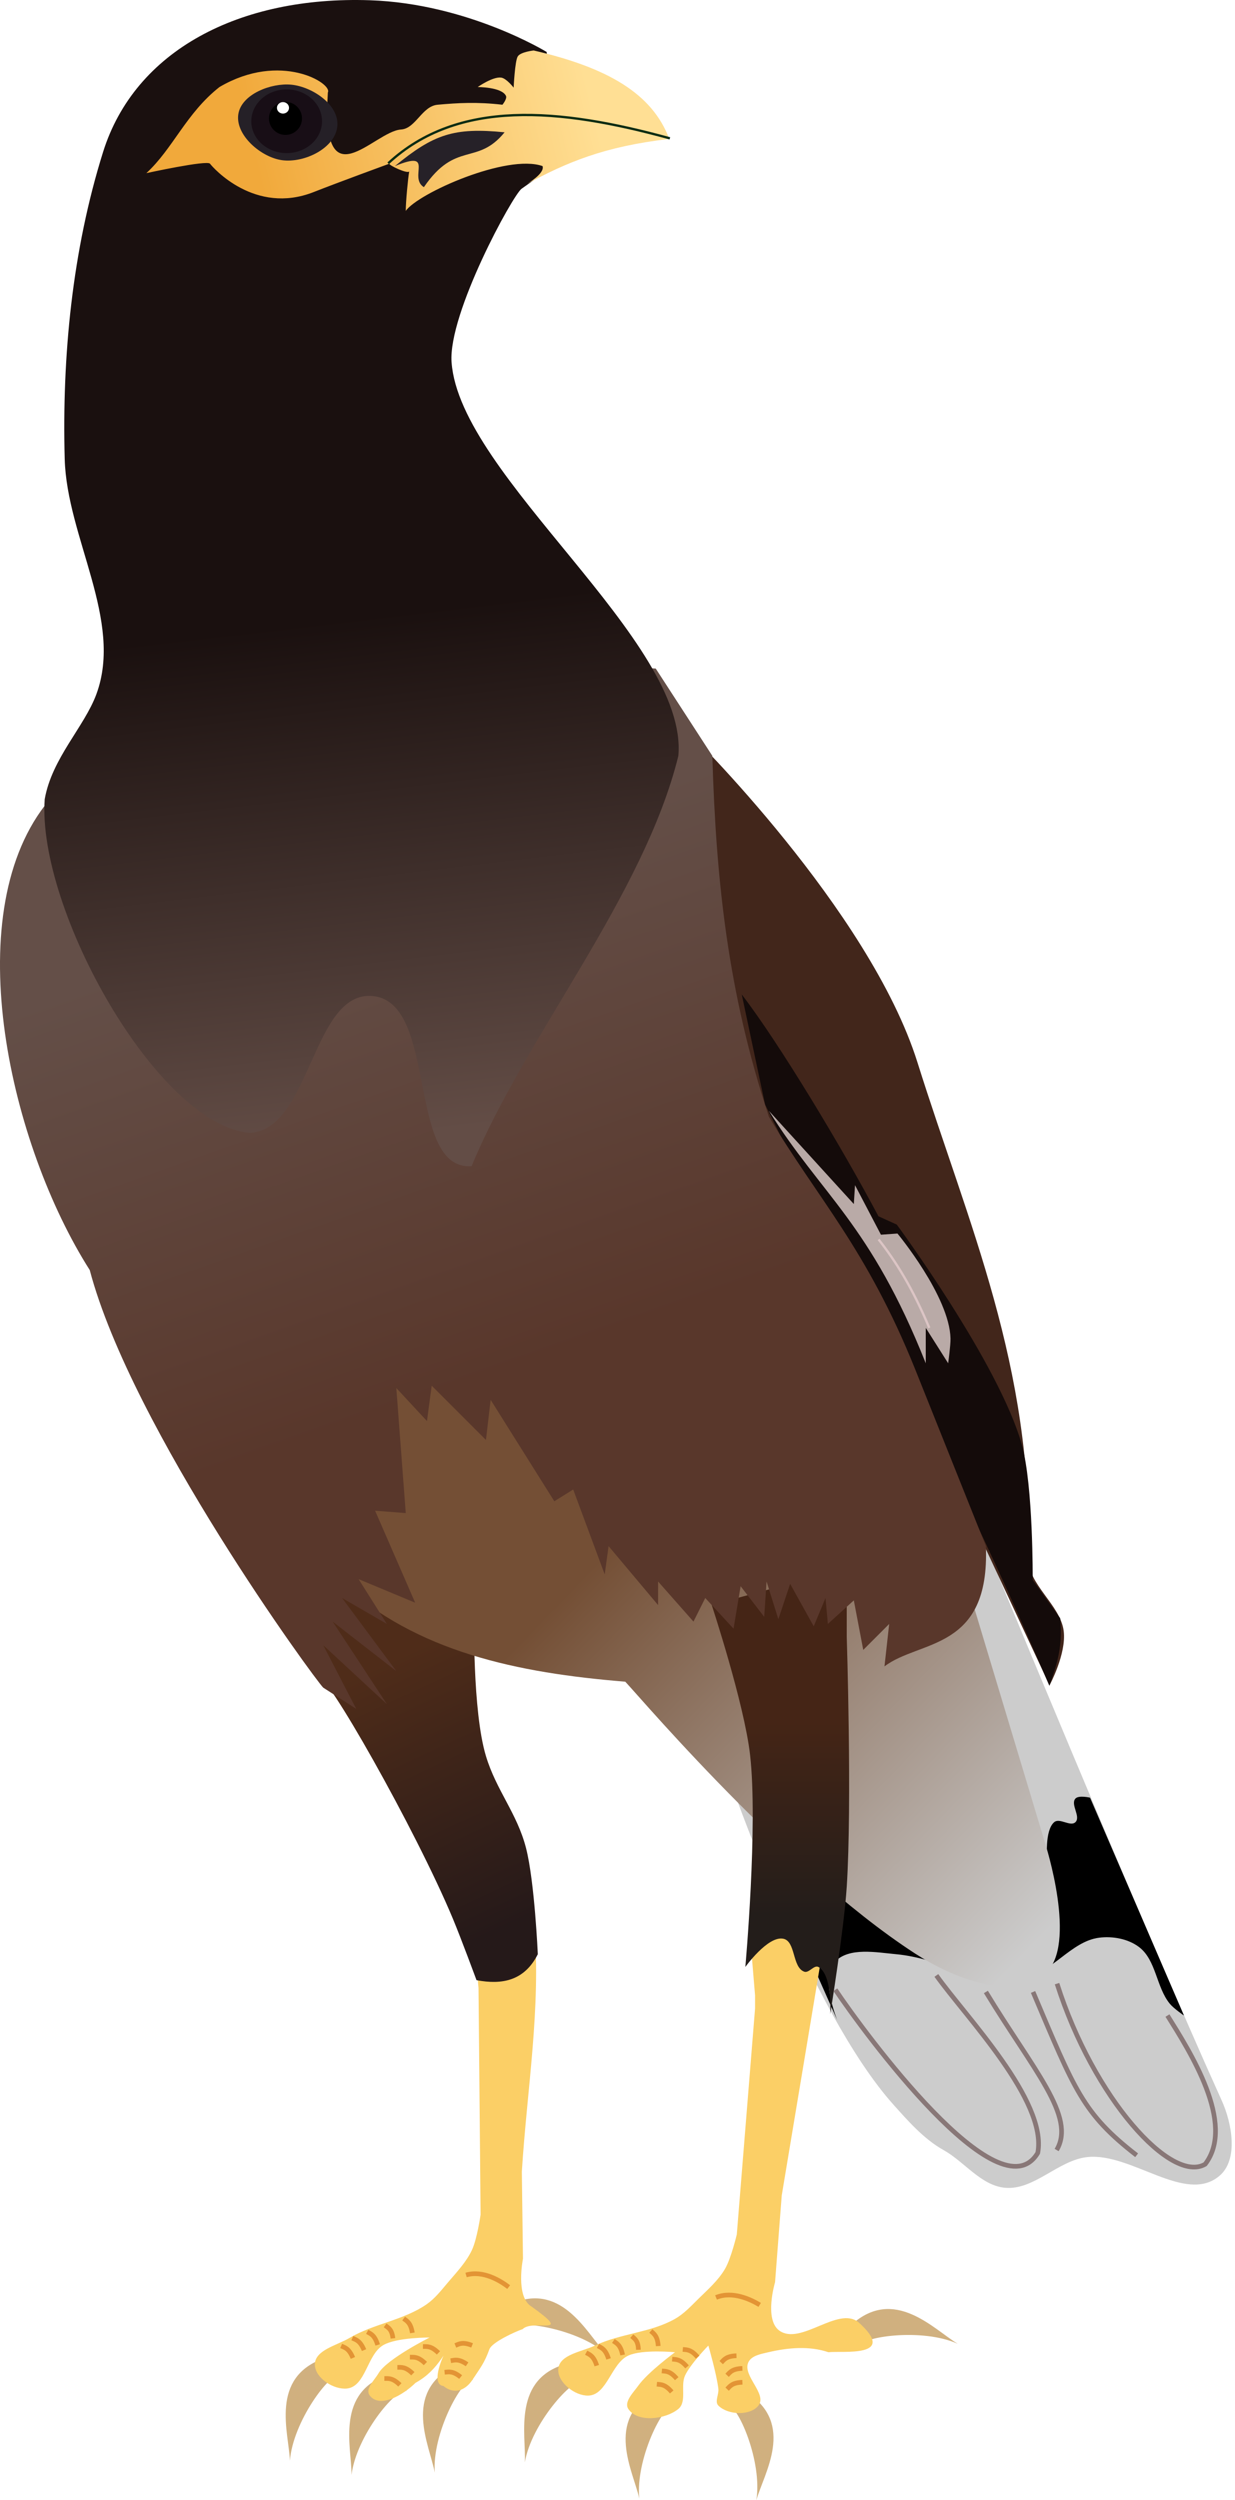
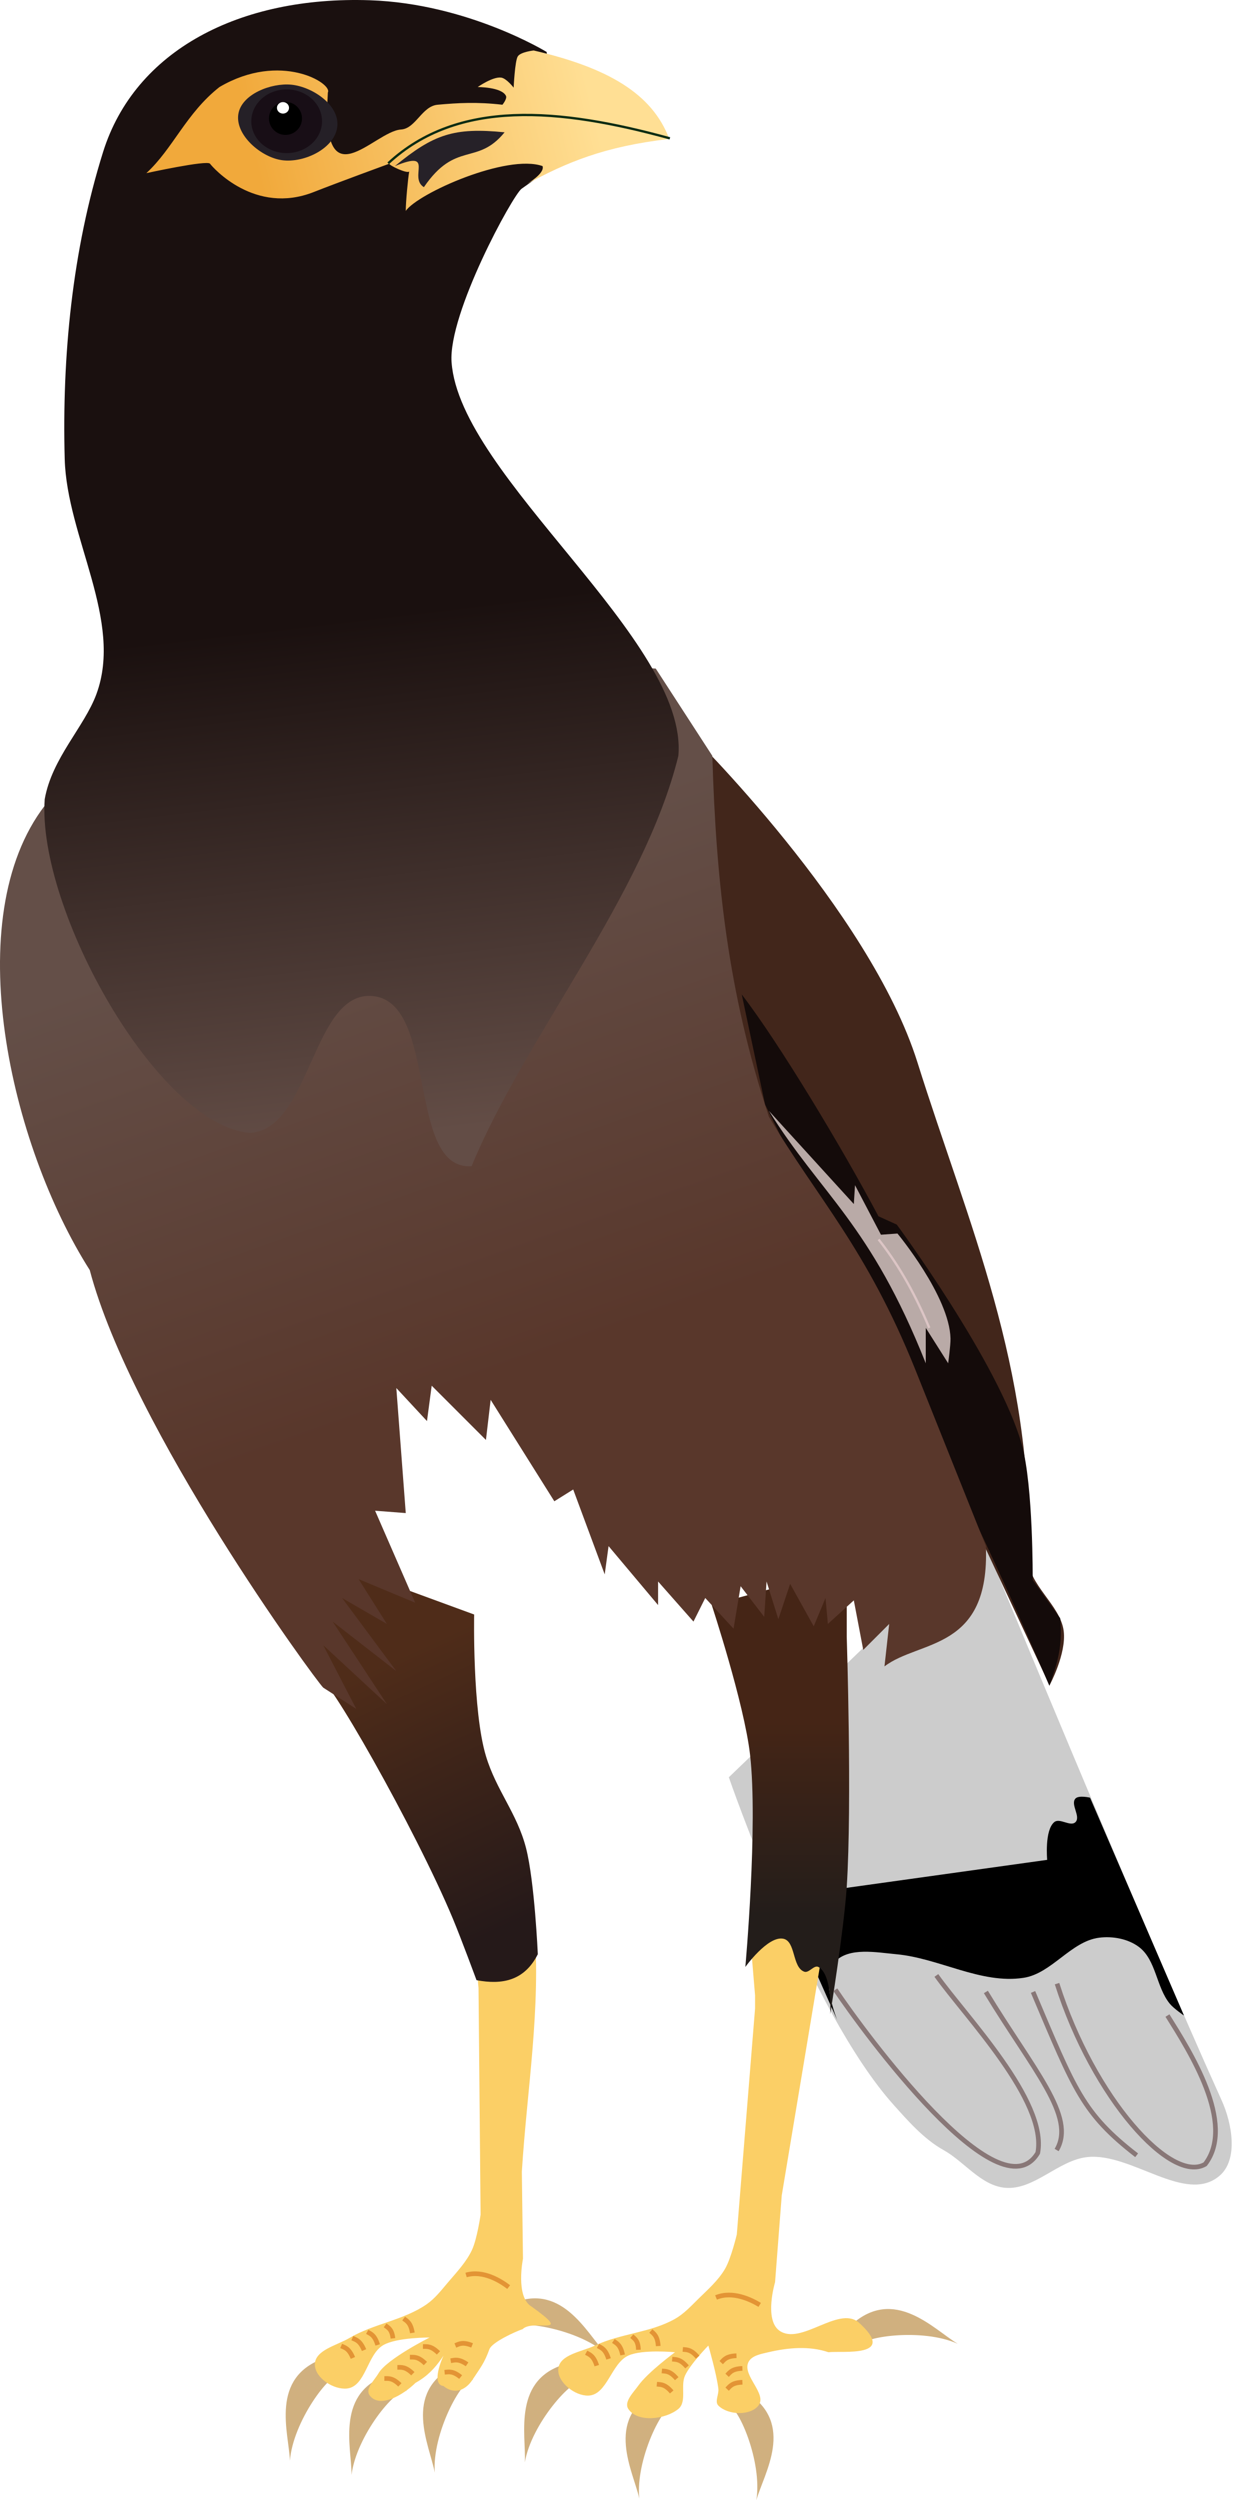
<svg xmlns="http://www.w3.org/2000/svg" xmlns:ns1="http://www.inkscape.org/namespaces/inkscape" xmlns:ns2="http://sodipodi.sourceforge.net/DTD/sodipodi-0.dtd" xmlns:xlink="http://www.w3.org/1999/xlink" width="264.509" height="535.312" id="svg2" version="1.1" ns1:version="0.48.0 r9654" ns2:docname="Common Myna.svg">
  <defs id="defs4">
    <linearGradient ns1:collect="always" id="linearGradient3378">
      <stop style="stop-color:#744f35;stop-opacity:1;" offset="0" id="stop3380" />
      <stop style="stop-color:#cccccc;stop-opacity:1" offset="1" id="stop3382" />
    </linearGradient>
    <linearGradient ns1:collect="always" id="linearGradient4382">
      <stop style="stop-color:#231d1a;stop-opacity:1;" offset="0" id="stop4384" />
      <stop style="stop-color:#452516;stop-opacity:1" offset="1" id="stop4386" />
    </linearGradient>
    <linearGradient ns1:collect="always" id="linearGradient4339">
      <stop style="stop-color:#251919;stop-opacity:1;" offset="0" id="stop4341" />
      <stop style="stop-color:#4f2c19;stop-opacity:1" offset="1" id="stop4343" />
    </linearGradient>
    <linearGradient ns1:collect="always" id="linearGradient4070">
      <stop style="stop-color:#59372b;stop-opacity:1;" offset="0" id="stop4072" />
      <stop style="stop-color:#644f48;stop-opacity:1" offset="1" id="stop4074" />
    </linearGradient>
    <linearGradient ns1:collect="always" id="linearGradient4060">
      <stop style="stop-color:#1a100f;stop-opacity:1;" offset="0" id="stop4062" />
      <stop style="stop-color:#634d46;stop-opacity:1" offset="1" id="stop4064" />
    </linearGradient>
    <linearGradient ns1:collect="always" id="linearGradient3778">
      <stop style="stop-color:#f1a93b;stop-opacity:1;" offset="0" id="stop3780" />
      <stop style="stop-color:#ffdf94;stop-opacity:1" offset="1" id="stop3782" />
    </linearGradient>
    <filter ns1:collect="always" id="filter3774" color-interpolation-filters="sRGB">
      <feGaussianBlur ns1:collect="always" stdDeviation="0.353" id="feGaussianBlur3776" />
    </filter>
    <filter ns1:collect="always" id="filter4098" color-interpolation-filters="sRGB">
      <feGaussianBlur ns1:collect="always" stdDeviation="0.149" id="feGaussianBlur4100" />
    </filter>
    <filter ns1:collect="always" id="filter4321" color-interpolation-filters="sRGB">
      <feGaussianBlur ns1:collect="always" stdDeviation="1.531" id="feGaussianBlur4323" />
    </filter>
    <filter ns1:collect="always" id="filter4325" x="-0.227" width="1.453" y="-0.109" height="1.217" color-interpolation-filters="sRGB">
      <feGaussianBlur ns1:collect="always" stdDeviation="1.531" id="feGaussianBlur4327" />
    </filter>
    <filter ns1:collect="always" id="filter4329" x="-0.166" width="1.331" y="-0.105" height="1.21" color-interpolation-filters="sRGB">
      <feGaussianBlur ns1:collect="always" stdDeviation="1.531" id="feGaussianBlur4331" />
    </filter>
    <filter ns1:collect="always" id="filter4333" x="-0.108" width="1.216" y="-0.094" height="1.187" color-interpolation-filters="sRGB">
      <feGaussianBlur ns1:collect="always" stdDeviation="1.531" id="feGaussianBlur4335" />
    </filter>
    <linearGradient ns1:collect="always" xlink:href="#linearGradient3778" id="linearGradient3347" gradientUnits="userSpaceOnUse" gradientTransform="translate(540,6.429)" x1="272.232" y1="354.505" x2="343.393" y2="337.451" />
    <linearGradient ns1:collect="always" xlink:href="#linearGradient4060" id="linearGradient3350" gradientUnits="userSpaceOnUse" gradientTransform="translate(540,6.429)" x1="286.194" y1="446.65" x2="299.224" y2="557.22" />
    <linearGradient ns1:collect="always" xlink:href="#linearGradient4070" id="linearGradient3353" gradientUnits="userSpaceOnUse" gradientTransform="translate(540,6.429)" x1="334.044" y1="604.058" x2="298.111" y2="502.235" />
    <linearGradient ns1:collect="always" xlink:href="#linearGradient4382" id="linearGradient3356" gradientUnits="userSpaceOnUse" x1="384.868" y1="723.052" x2="384.868" y2="681.636" gradientTransform="translate(540,7.143)" />
    <linearGradient ns1:collect="always" xlink:href="#linearGradient4339" id="linearGradient3367" gradientUnits="userSpaceOnUse" gradientTransform="translate(540,6.429)" x1="326.279" y1="725.578" x2="300.015" y2="669.009" />
    <linearGradient ns1:collect="always" xlink:href="#linearGradient3378" id="linearGradient3384" x1="879.286" y1="659.505" x2="968.571" y2="745.934" gradientUnits="userSpaceOnUse" />
    <linearGradient ns1:collect="always" xlink:href="#linearGradient4339" id="linearGradient4216" gradientUnits="userSpaceOnUse" gradientTransform="translate(540,6.429)" x1="326.279" y1="725.578" x2="300.015" y2="669.009" />
    <linearGradient ns1:collect="always" xlink:href="#linearGradient3378" id="linearGradient4218" gradientUnits="userSpaceOnUse" x1="879.286" y1="659.505" x2="968.571" y2="745.934" />
    <linearGradient ns1:collect="always" xlink:href="#linearGradient4382" id="linearGradient4220" gradientUnits="userSpaceOnUse" gradientTransform="translate(540,7.143)" x1="384.868" y1="723.052" x2="384.868" y2="681.636" />
    <linearGradient ns1:collect="always" xlink:href="#linearGradient4070" id="linearGradient4222" gradientUnits="userSpaceOnUse" gradientTransform="translate(540,6.429)" x1="334.044" y1="604.058" x2="298.111" y2="502.235" />
    <linearGradient ns1:collect="always" xlink:href="#linearGradient4060" id="linearGradient4224" gradientUnits="userSpaceOnUse" gradientTransform="translate(540,6.429)" x1="286.194" y1="446.65" x2="299.224" y2="557.22" />
    <linearGradient ns1:collect="always" xlink:href="#linearGradient3778" id="linearGradient4226" gradientUnits="userSpaceOnUse" gradientTransform="translate(540,6.429)" x1="272.232" y1="354.505" x2="343.393" y2="337.451" />
    <linearGradient ns1:collect="always" xlink:href="#linearGradient3778" id="linearGradient4267" gradientUnits="userSpaceOnUse" gradientTransform="translate(540,6.429)" x1="272.232" y1="354.505" x2="343.393" y2="337.451" />
    <linearGradient ns1:collect="always" xlink:href="#linearGradient4060" id="linearGradient4270" gradientUnits="userSpaceOnUse" gradientTransform="translate(540,6.429)" x1="286.194" y1="446.65" x2="299.224" y2="557.22" />
    <linearGradient ns1:collect="always" xlink:href="#linearGradient4070" id="linearGradient4273" gradientUnits="userSpaceOnUse" gradientTransform="translate(540,6.429)" x1="334.044" y1="604.058" x2="298.111" y2="502.235" />
    <linearGradient ns1:collect="always" xlink:href="#linearGradient4382" id="linearGradient4276" gradientUnits="userSpaceOnUse" gradientTransform="translate(540,7.143)" x1="384.868" y1="723.052" x2="384.868" y2="681.636" />
    <linearGradient ns1:collect="always" xlink:href="#linearGradient3378" id="linearGradient4280" gradientUnits="userSpaceOnUse" x1="879.286" y1="659.505" x2="968.571" y2="745.934" />
    <linearGradient ns1:collect="always" xlink:href="#linearGradient4339" id="linearGradient4287" gradientUnits="userSpaceOnUse" gradientTransform="translate(540,6.429)" x1="326.279" y1="725.578" x2="300.015" y2="669.009" />
  </defs>
  <ns2:namedview id="base" pagecolor="#ffffff" bordercolor="#666666" borderopacity="1.0" ns1:pageopacity="0.0" ns1:pageshadow="2" ns1:zoom="1.0614888" ns1:cx="87.053475" ns1:cy="472.27894" ns1:document-units="px" ns1:current-layer="layer1" showgrid="false" ns1:window-width="1366" ns1:window-height="718" ns1:window-x="-8" ns1:window-y="-8" ns1:window-maximized="1" fit-margin-top="0" fit-margin-left="0" fit-margin-right="0" fit-margin-bottom="0" />
  <g ns1:label="Layer 1" ns1:groupmode="layer" id="layer1" transform="translate(-756.141,-320.167)">
    <g id="g4298" ns1:export-filename="C:\Users\mr mahes\Documents\Birds\Aquila\IAF\Current Projects\Training\Training Book\FBIA\Inkscape bird library\Common Myna.png" ns1:export-xdpi="680.35504" ns1:export-ydpi="680.35504">
      <path ns2:nodetypes="cccc" ns1:connector-curvature="0" id="path4423-1" d="m 825.643,825.048 c -11.825,4.073 -7.641,16.029 -7.403,21.966 0.618,-8.323 8.644,-19.146 11.013,-18.488 z" style="fill:#d0b07f;fill-opacity:1;stroke:#000000;stroke-width:0;stroke-linecap:butt;stroke-linejoin:miter;stroke-miterlimit:4;stroke-opacity:1;stroke-dasharray:none" />
      <path ns2:nodetypes="cccc" ns1:connector-curvature="0" id="path4423-0-2" d="m 839.812,828.454 c -11.995,3.54 -8.349,15.672 -8.377,21.613 0.989,-8.288 9.491,-18.741 11.827,-17.977 z" style="fill:#d0b07f;fill-opacity:1;stroke:#000000;stroke-width:0;stroke-linecap:butt;stroke-linejoin:miter;stroke-miterlimit:4;stroke-opacity:1;stroke-dasharray:none" />
      <path ns2:nodetypes="cccc" ns1:connector-curvature="0" id="path4423-5-3" d="m 853.403,826.761 c -11.111,5.742 -5.239,16.967 -4.144,22.806 -0.594,-8.325 5.781,-20.196 8.22,-19.888 z" style="fill:#d0b07f;fill-opacity:1;stroke:#000000;stroke-width:0;stroke-linecap:butt;stroke-linejoin:miter;stroke-miterlimit:4;stroke-opacity:1;stroke-dasharray:none" />
      <path ns2:nodetypes="cccc" ns1:connector-curvature="0" id="path4423-3-3" d="m 864.977,813.733 c 11.222,-5.522 16.758,5.871 20.804,10.223 -6.342,-5.426 -19.677,-7.355 -20.879,-5.211 z" style="fill:#d0b07f;fill-opacity:1;stroke:#000000;stroke-width:0;stroke-linecap:butt;stroke-linejoin:miter;stroke-miterlimit:4;stroke-opacity:1;stroke-dasharray:none" />
      <path ns2:nodetypes="ccccssssssscsscccssccccccc" ns1:connector-curvature="0" id="path4421-6" d="m 856.893,734.51 1.48,8.473 0.256,2.846 0.444,48.518 c 0,0 -0.748,5.203 -1.848,7.548 -1.217,2.596 -3.257,4.731 -5.114,6.915 -1.422,1.672 -2.79,3.468 -4.595,4.717 -4.954,3.426 -11.377,4.163 -16.561,7.229 -2.672,1.58 -7.408,2.581 -7.377,5.685 0.028,2.867 4.069,5.455 6.915,5.114 4.012,-0.481 4.258,-7.305 7.768,-9.306 2.903,-1.655 9.896,-1.609 9.896,-1.609 0,0 -9.148,4.585 -10.935,7.64 -0.915,1.565 -2.994,3.397 -1.864,4.815 2.226,2.793 7.231,-0.244 9.778,-2.747 5.237,-2.937 6.306,-7.049 10.006,-11.772 -2.68,1.827 -7.611,12.071 -4.034,12.434 2.193,1.831 4.644,1.082 6.215,-1.305 1.747,-2.653 2.55,-3.572 3.64,-6.556 0.548,-1.5 5.597,-3.799 7.112,-4.304 2.29,-2.283 11.138,1.768 1.928,-4.817 -3.516,-2.06 -1.851,-10.25 -1.851,-10.25 l -0.243,-18.625 c 1.09,-17.595 4.118,-34.866 2.673,-52.883 l -6.242,-10.624 z" style="fill:#fbcf66;fill-opacity:1;stroke:#000000;stroke-width:0;stroke-linecap:butt;stroke-linejoin:miter;stroke-miterlimit:4;stroke-opacity:1;stroke-dasharray:none" />
      <path ns2:nodetypes="cccc" ns1:connector-curvature="0" id="path4423" d="m 877.896,826.16 c -12.143,2.995 -9.048,15.279 -9.344,21.213 1.362,-8.234 10.327,-18.293 12.627,-17.425 z" style="fill:#d0b07f;fill-opacity:1;stroke:#000000;stroke-width:0;stroke-linecap:butt;stroke-linejoin:miter;stroke-miterlimit:4;stroke-opacity:1;stroke-dasharray:none" />
      <path ns2:nodetypes="cccc" ns1:connector-curvature="0" id="path4423-0" d="m 896.464,832.188 c -10.917,6.103 -4.681,17.129 -3.395,22.93 -0.866,-8.301 5.116,-20.374 7.564,-20.146 z" style="fill:#d0b07f;fill-opacity:1;stroke:#000000;stroke-width:0;stroke-linecap:butt;stroke-linejoin:miter;stroke-miterlimit:4;stroke-opacity:1;stroke-dasharray:none" />
      <path ns2:nodetypes="cccc" ns1:connector-curvature="0" id="path4423-3" d="m 938.435,817.963 c 9.238,-8.431 17.731,0.969 22.829,4.02 -7.603,-3.443 -20.947,-1.58 -21.504,0.814 z" style="fill:#d0b07f;fill-opacity:1;stroke:#000000;stroke-width:0;stroke-linecap:butt;stroke-linejoin:miter;stroke-miterlimit:4;stroke-opacity:1;stroke-dasharray:none" />
      <path ns2:nodetypes="cccc" ns1:connector-curvature="0" id="path4423-5" d="m 916.048,832.392 c 10.551,6.716 3.696,17.368 2.082,23.086 1.338,-8.238 -3.945,-20.633 -6.402,-20.545 z" style="fill:#d0b07f;fill-opacity:1;stroke:#000000;stroke-width:0;stroke-linecap:butt;stroke-linejoin:miter;stroke-miterlimit:4;stroke-opacity:1;stroke-dasharray:none" />
      <path ns2:nodetypes="csccssccc" ns1:connector-curvature="0" id="path4337" d="m 824.358,679.478 c 0.897,-2.69 20.849,32.475 28.789,51.518 1.805,4.329 5.051,13.132 5.051,13.132 5.538,1.051 10.277,0.102 13.132,-5.556 0,0 -0.682,-15.554 -2.525,-22.728 -1.912,-7.444 -6.367,-12.34 -8.586,-19.698 -2.928,-9.705 -2.525,-30.305 -2.525,-30.305 L 827.388,654.73 z" style="fill:url(#linearGradient4287);fill-opacity:1;stroke:#000000;stroke-width:0;stroke-linecap:butt;stroke-linejoin:miter;stroke-miterlimit:4;stroke-opacity:1;stroke-dasharray:none" />
      <path ns2:nodetypes="csssssscc" ns1:connector-curvature="0" id="path4245" d="m 966.284,648.669 c 0,0 33.832,82.107 51.518,121.218 2.221,4.911 3.622,12.695 -0.505,16.162 -7.291,6.127 -18.815,-5.056 -28.284,-4.041 -6.25,0.67 -11.422,7.181 -17.678,6.566 -5.115,-0.503 -8.64,-5.583 -13.132,-8.081 -4.277,-2.379 -7.824,-6.507 -10.607,-9.596 -18.14,-20.143 -35.355,-70.206 -35.355,-70.206 z" style="fill:#cccccc;stroke:#000000;stroke-width:0;stroke-linecap:butt;stroke-linejoin:miter;stroke-miterlimit:4;stroke-opacity:1;stroke-dasharray:none" />
      <path ns2:nodetypes="ssssssccsssccccs" ns1:connector-curvature="0" id="path4247" d="m 934.97,740.18 c 3.039,-3.15 8.773,-2.007 13.132,-1.607 9.207,0.845 18.136,6.456 27.274,5.051 6.03,-0.927 10.112,-7.804 16.162,-8.586 2.916,-0.377 6.25,0.235 8.586,2.02 3.651,2.791 3.654,8.567 6.566,12.122 0.833,1.017 3.03,2.525 3.03,2.525 l -20.111,-46.646 c 0,0 -2.407,-0.579 -3.122,0.179 -1.156,1.224 1.19,3.86 0,5.051 -1.071,1.071 -3.38,-0.968 -4.546,0 -2.109,1.75 -1.515,8.081 -1.515,8.081 l -43.437,6.061 c -3.901,2.736 -10.04,3.457 -9.596,10.102 l 8.081,18.183 c 0,0 -3.78,-9.141 -0.505,-12.535 z" style="fill:#000000;stroke:#000000;stroke-width:0;stroke-linecap:butt;stroke-linejoin:miter;stroke-miterlimit:4;stroke-opacity:1;stroke-dasharray:none" />
      <path ns2:nodetypes="ccccsssc" ns1:connector-curvature="0" id="path4088" d="m 903.655,476.943 10.102,80.812 52.528,91.924 14.647,31.315 c 0,0 3.644,-6.747 3.03,-11.617 -0.707,-5.613 -7.727,-10.002 -7.576,-15.657 1.097,-41.03 -12.888,-71.499 -23.739,-106.066 -10.275,-32.733 -48.992,-70.711 -48.992,-70.711 z" style="fill:#42261b;fill-opacity:1;stroke:#000000;stroke-width:0;stroke-linecap:butt;stroke-linejoin:miter;stroke-miterlimit:4;stroke-opacity:1;stroke-dasharray:none" />
      <path ns2:nodetypes="cccccsccc" ns1:connector-curvature="0" id="path4102" d="M 915.011,533.087 920,556.648 c 20.249,41.234 38.494,72.049 60.893,124.464 1.169,-3.519 2.998,-7.714 2.321,-14.464 l -5.893,-8.214 c 0,0 0.136,-20.094 -2.321,-28.929 -4.844,-17.412 -26.786,-47.143 -26.786,-47.143 l -3.929,-1.786 c -7.667,-14.451 -21.174,-36.952 -29.275,-47.489 z" style="fill:#140b0a;fill-opacity:1;stroke:#ebc7c7;stroke-width:0;stroke-linecap:butt;stroke-linejoin:miter;stroke-miterlimit:4;stroke-opacity:1;stroke-dasharray:none" />
-       <path ns2:nodetypes="ccsscccc" ns1:connector-curvature="0" id="path4078" d="m 828.929,658.791 c 16.385,15.088 38.078,19.558 61.071,21.429 -0.803,-1.445 33.037,39.352 62.143,58.214 7.884,5.109 20.727,10.403 27.857,4.286 7.048,-6.046 0,-27.857 0,-27.857 L 964.286,662.719 826.429,602.362 z" style="fill:url(#linearGradient4280);fill-opacity:1;stroke:#000000;stroke-width:0;stroke-linecap:butt;stroke-linejoin:miter;stroke-miterlimit:4;stroke-opacity:1;stroke-dasharray:none" />
      <path ns2:nodetypes="ccccssssssscsssscsssssccsccccc" ns1:connector-curvature="0" id="path4421" d="m 917.143,738.791 0.714,8.571 0,2.857 -3.911,48.362 c 0,0 -1.212,5.115 -2.518,7.352 -1.445,2.476 -3.669,4.42 -5.714,6.429 -1.566,1.538 -3.09,3.204 -5,4.286 -5.242,2.968 -11.704,3.126 -17.143,5.714 -2.803,1.334 -7.609,1.906 -7.857,5 -0.229,2.858 3.563,5.798 6.429,5.714 4.039,-0.119 4.896,-6.893 8.571,-8.571 3.04,-1.388 10,-0.714 10,-0.714 0,0 -5.804,4.26 -7.857,7.143 -1.052,1.477 -3.141,3.486 -2.143,5 1.966,2.982 7.952,2.264 10.714,0 1.878,-1.539 0.418,-4.935 1.429,-7.143 1.13,-2.468 5,-6.429 5,-6.429 0,0 1.783,6.13 2.143,9.286 0.135,1.183 -0.842,2.73 0,3.571 2.02,2.02 6.793,2.236 8.571,0 1.978,-2.486 -3.496,-6.412 -2.143,-9.286 0.681,-1.445 2.731,-1.776 4.286,-2.143 4.171,-0.985 8.803,-1.391 12.857,0 2.96,-0.351 15.017,1.257 6.429,-6.429 -4.363,-3.517 -12.372,5.059 -16.934,1.804 -3.317,-2.367 -0.923,-10.375 -0.923,-10.375 l 1.429,-18.571 8.571,-51.429 -6.429,-12.143 z" style="fill:#fbcf66;fill-opacity:1;stroke:#000000;stroke-width:0;stroke-linecap:butt;stroke-linejoin:miter;stroke-miterlimit:4;stroke-opacity:1;stroke-dasharray:none" />
      <path ns2:nodetypes="cscssscsccc" ns1:connector-curvature="0" id="path4380" d="m 908.571,663.791 c 0,0 6.957,21.1 8.215,32.059 1.729,15.057 -1.01,45.457 -1.01,45.457 0,0 4.767,-6.657 8.081,-6.061 2.758,0.496 1.903,6.14 4.546,7.071 1.004,0.354 2.097,-1.523 3.03,-1.01 3.043,1.67 2.525,10.102 2.525,10.102 0,0 2.945,-18.126 3.536,-27.274 1.149,-17.809 0,-53.538 0,-53.538 l 0,-14.647 z" style="fill:url(#linearGradient4276);fill-opacity:1;stroke:#000000;stroke-width:0;stroke-linecap:butt;stroke-linejoin:miter;stroke-miterlimit:4;stroke-opacity:1;stroke-dasharray:none" />
      <path ns2:nodetypes="sccccccccccccccccccccccccccccccccccccccccccccs" ns1:connector-curvature="0" id="path4068" d="m 765.769,492.6 c -18.599,24.167 -7.419,72.749 9.596,99.5 8.984,33.999 48.332,87.801 50.003,89.398 l 7.071,4.546 -7.071,-13.637 13.637,12.627 -11.617,-17.678 13.637,10.607 -11.617,-15.657 9.596,5.556 -6.061,-9.596 12.122,5.051 -8.586,-19.698 6.566,0.505 -2.02,-26.769 6.566,7.071 1.01,-7.576 11.617,11.617 1.01,-8.586 13.637,21.718 4.041,-2.525 6.75,18.183 0.826,-6.061 10.607,12.627 0,-5.051 7.576,8.586 2.525,-5.051 6.061,6.566 1.515,-9.091 5.051,6.566 0.505,-7.576 2.525,8.081 2.525,-7.576 5.051,9.091 2.525,-6.061 0.505,5.556 5.556,-5.051 2.02,10.607 5.556,-5.556 -1.01,9.091 c 7.483,-5.741 22.618,-3.252 21.718,-25.759 L 952.142,613.313 C 941.704,587.37 931.266,576.85 920.828,559.27 912.019,532.67 909.495,508.594 908.706,481.994 l -12.122,-18.688 c 0,0 -103.562,-6.118 -130.815,29.294 z" style="fill:url(#linearGradient4273);fill-opacity:1;stroke:#000000;stroke-width:0;stroke-linecap:butt;stroke-linejoin:miter;stroke-miterlimit:4;stroke-opacity:1;stroke-dasharray:none" />
      <path ns2:nodetypes="ssccssssccsccs" ns1:connector-curvature="0" id="path4058" d="m 852.857,397.719 c -0.746,-10.474 13.13,-35.818 15,-37.143 l 8.571,-6.071 -3.214,-23.214 c 0,0 -16.871,-10.364 -37.857,-11.071 -27.853,-0.939 -50.325,10.709 -57.143,32.5 -6.592,21.068 -8.806,43.647 -8.214,65.714 0.451,16.807 12.599,34.581 6.786,50.357 -2.576,6.99 -9.539,13.729 -11.071,22.5 -1.637,23.562 24.159,69.783 43.929,71.429 13.134,-0.635 13.352,-30.662 26.429,-29.286 13.951,1.468 7.074,37.351 21.071,36.429 11.294,-27.447 36.901,-57.909 44.286,-87.857 2.189,-24.685 -46.825,-59.766 -48.571,-84.286 z" style="fill:url(#linearGradient4270);fill-opacity:1;stroke:#dccbcb;stroke-width:0;stroke-linecap:butt;stroke-linejoin:miter;stroke-miterlimit:4;stroke-opacity:1;stroke-dasharray:none" />
      <path ns2:nodetypes="cccccscscscsaccczsscc" ns1:connector-curvature="0" id="path2996" d="m 843.046,365.321 c 2.6,-3.755 21.672,-12.273 29.294,-9.596 0.559,1.575 -3.283,3.788 -3.283,3.788 8.316,-4.495 16.377,-7.983 30.431,-9.596 -3.67,-9.757 -13.229,-15.267 -29.042,-18.94 0,0 -2.785,0.294 -3.409,1.263 -0.619,0.961 -0.884,6.692 -0.884,6.692 0,0 -1.527,-1.977 -2.652,-2.147 -1.793,-0.271 -5.051,2.02 -5.051,2.02 0,0 5.152,-0.018 6.061,1.894 0.292,0.614 -0.758,1.894 -0.758,1.894 -5.391,-0.634 -9.61,-0.392 -13.89,0 -3.357,0.307 -4.683,5.103 -7.829,5.303 -5.843,0.372 -17.16,15.85 -15.673,-7.93 1.057,-1.921 -10.14,-8.855 -23.218,-1.162 -7.168,5.652 -9.909,13.14 -15.657,18.435 0,0 13.024,-2.85 13.637,-2.02 0.614,0.83 9.591,11.049 22.223,6.061 5.05,-1.994 16.162,-6.061 16.162,-6.061 0.034,0.388 3.819,2.185 4.275,1.669 -0.256,1.431 -0.739,6.501 -0.739,8.432 z" style="fill:url(#linearGradient4267);fill-opacity:1;stroke:#31d611;stroke-width:0;stroke-linecap:butt;stroke-linejoin:miter;stroke-miterlimit:4;stroke-opacity:1;stroke-dasharray:none" />
      <path ns2:nodetypes="cc" ns1:connector-curvature="0" id="path3768" d="m 899.614,349.79 c -23.673,-6.504 -45.4,-8.483 -60.329,5.34" style="fill:none;stroke:#0b2b12;stroke-width:0.5;stroke-linecap:butt;stroke-linejoin:miter;stroke-miterlimit:4;stroke-opacity:1;stroke-dasharray:none;filter:url(#filter3774)" />
-       <path ns2:nodetypes="sssss" ns1:connector-curvature="0" id="path4050" d="m 807.185,344.613 c 0.657,-4.283 7.052,-6.745 11.364,-6.313 4.515,0.452 10.239,4.318 9.849,8.839 -0.412,4.775 -7.122,7.986 -11.869,7.324 -4.482,-0.625 -10.03,-5.376 -9.344,-9.849 z" style="fill:#252027;fill-opacity:1;stroke:#000000;stroke-width:0;stroke-linecap:butt;stroke-linejoin:miter;stroke-miterlimit:4;stroke-opacity:1;stroke-dasharray:none" />
+       <path ns2:nodetypes="sssss" ns1:connector-curvature="0" id="path4050" d="m 807.185,344.613 c 0.657,-4.283 7.052,-6.745 11.364,-6.313 4.515,0.452 10.239,4.318 9.849,8.839 -0.412,4.775 -7.122,7.986 -11.869,7.324 -4.482,-0.625 -10.03,-5.376 -9.344,-9.849 " style="fill:#252027;fill-opacity:1;stroke:#000000;stroke-width:0;stroke-linecap:butt;stroke-linejoin:miter;stroke-miterlimit:4;stroke-opacity:1;stroke-dasharray:none" />
      <path transform="translate(633.692,17.793)" d="m 191.424,328.335 c 0,3.766 -3.392,6.819 -7.576,6.819 -4.184,0 -7.576,-3.053 -7.576,-6.819 0,-3.766 3.392,-6.819 7.576,-6.819 4.184,0 7.576,3.053 7.576,6.819 z" ns2:ry="6.8185296" ns2:rx="7.5761442" ns2:cy="328.33536" ns2:cx="183.84776" id="path4052" style="fill:#180e16;fill-opacity:1;fill-rule:evenodd;stroke:#0b2b12;stroke-width:0;stroke-miterlimit:4;stroke-opacity:1;stroke-dasharray:none;stroke-dashoffset:0" ns2:type="arc" />
      <path transform="matrix(1,0,0,0.933,649.349,53.083)" d="m 171.473,313.436 c 0,2.092 -1.583,3.788 -3.536,3.788 -1.953,0 -3.536,-1.696 -3.536,-3.788 0,-2.092 1.583,-3.788 3.536,-3.788 1.953,0 3.536,1.696 3.536,3.788 z" ns2:ry="3.7880721" ns2:rx="3.5355339" ns2:cy="313.43561" ns2:cx="167.93787" id="path4054" style="fill:#000000;fill-opacity:1;fill-rule:evenodd;stroke:#0b2b12;stroke-width:0;stroke-miterlimit:4;stroke-opacity:1;stroke-dasharray:none;stroke-dashoffset:0" ns2:type="arc" />
      <path transform="translate(540,6.429)" d="m 278.045,336.827 c 0,0.68 -0.579,1.231 -1.294,1.231 -0.715,0 -1.294,-0.551 -1.294,-1.231 0,-0.68 0.579,-1.231 1.294,-1.231 0.715,0 1.294,0.551 1.294,1.231 z" ns2:ry="1.2311234" ns2:rx="1.294258" ns2:cy="336.82693" ns2:cx="276.75024" id="path4056" style="fill:#ffffff;fill-opacity:1;fill-rule:evenodd;stroke:#0b2b12;stroke-width:0;stroke-miterlimit:4;stroke-opacity:1;stroke-dasharray:none;stroke-dashoffset:0" ns2:type="arc" />
      <path ns2:nodetypes="cccccscccc" ns1:connector-curvature="0" id="path4090" d="m 920.828,558.008 18.183,19.951 0.253,-4.041 5.556,10.607 3.536,-0.253 c 0,0 11.148,13.441 11.364,22.476 0.033,1.393 -0.505,5.303 -0.505,5.303 l -4.798,-7.576 0,7.576 c -11.9,-29.979 -22.392,-36.029 -33.588,-54.043 z" style="fill:#b9aaa7;fill-opacity:1;stroke:#a62b2b;stroke-width:0;stroke-linecap:butt;stroke-linejoin:miter;stroke-miterlimit:4;stroke-opacity:1;stroke-dasharray:none" />
      <path ns2:nodetypes="cc" ns1:connector-curvature="0" id="path4092" d="m 955.173,604.475 c -3.62,-8.63 -7.239,-14.331 -10.859,-18.94" style="fill:none;stroke:#dcc5c5;stroke-width:0.5;stroke-linecap:butt;stroke-linejoin:miter;stroke-miterlimit:4;stroke-opacity:1;stroke-dasharray:none;filter:url(#filter4098)" />
      <path ns2:nodetypes="ccc" ns1:connector-curvature="0" id="path4249" d="m 935.056,746.174 c 6.006,8.958 35.136,48.722 43.35,34.942 2.101,-11.16 -15.458,-29.187 -21.718,-37.998" style="fill:none;stroke:#887777;stroke-width:1px;stroke-linecap:butt;stroke-linejoin:miter;stroke-opacity:1;filter:url(#filter4321)" />
      <path ns2:nodetypes="cc" ns1:connector-curvature="0" id="path4251" d="m 967.295,746.654 c 10.103,16.659 19.405,26.703 15.152,33.84" style="fill:none;stroke:#887777;stroke-width:1px;stroke-linecap:butt;stroke-linejoin:miter;stroke-opacity:1;filter:url(#filter4325)" />
      <path ns2:nodetypes="cc" ns1:connector-curvature="0" id="path4253" d="m 977.396,746.654 c 8.935,21.049 10.611,25.983 22.187,34.968" style="fill:none;stroke:#887777;stroke-width:1px;stroke-linecap:butt;stroke-linejoin:miter;stroke-opacity:1;filter:url(#filter4329)" />
      <path ns2:nodetypes="ccc" ns1:connector-curvature="0" id="path4255" d="m 982.533,744.873 c 7.836,24.652 24.51,42.947 31.733,38.651 6.634,-8.667 -3.331,-24.205 -8.081,-31.82" style="fill:none;stroke:#887777;stroke-width:1px;stroke-linecap:butt;stroke-linejoin:miter;stroke-opacity:1;filter:url(#filter4333)" />
      <path ns2:nodetypes="cc" ns1:connector-curvature="0" id="path4457" d="m 881.684,823.887 c 0.806,0.441 1.629,0.712 2.273,2.778" style="fill:none;stroke:#e39435;stroke-width:1px;stroke-linecap:butt;stroke-linejoin:miter;stroke-opacity:1" />
      <path ns2:nodetypes="cc" ns1:connector-curvature="0" id="path4457-2" d="m 884.209,822.435 c 0.806,0.441 1.629,0.712 2.273,2.778" style="fill:none;stroke:#e39435;stroke-width:1px;stroke-linecap:butt;stroke-linejoin:miter;stroke-opacity:1" />
      <path ns2:nodetypes="cc" ns1:connector-curvature="0" id="path4457-6" d="m 887.512,821.38 c 0.757,0.52 1.549,0.873 1.981,2.993" style="fill:none;stroke:#e39435;stroke-width:1px;stroke-linecap:butt;stroke-linejoin:miter;stroke-opacity:1" />
      <path ns2:nodetypes="cc" ns1:connector-curvature="0" id="path4457-5" d="m 891.455,820.345 c 0.653,0.572 1.37,1.003 1.42,2.918" style="fill:none;stroke:#e39435;stroke-width:1px;stroke-linecap:butt;stroke-linejoin:miter;stroke-opacity:1" />
      <path ns2:nodetypes="cc" ns1:connector-curvature="0" id="path4457-8" d="m 895.538,819.247 c 0.685,0.612 1.426,1.062 1.586,3.22" style="fill:none;stroke:#e39435;stroke-width:1px;stroke-linecap:butt;stroke-linejoin:miter;stroke-opacity:1" />
      <path ns2:nodetypes="cc" ns1:connector-curvature="0" id="path4457-22" d="m 896.823,830.634 c 0.915,0.088 1.778,0.013 3.183,1.659" style="fill:none;stroke:#e39435;stroke-width:1px;stroke-linecap:butt;stroke-linejoin:miter;stroke-opacity:1" />
      <path ns2:nodetypes="cc" ns1:connector-curvature="0" id="path4457-22-2" d="m 897.897,827.793 c 0.915,0.088 1.778,0.013 3.183,1.659" style="fill:none;stroke:#e39435;stroke-width:1px;stroke-linecap:butt;stroke-linejoin:miter;stroke-opacity:1" />
      <path ns2:nodetypes="cc" ns1:connector-curvature="0" id="path4457-22-4" d="m 900.106,825.267 c 0.915,0.088 1.778,0.013 3.183,1.659" style="fill:none;stroke:#e39435;stroke-width:1px;stroke-linecap:butt;stroke-linejoin:miter;stroke-opacity:1" />
      <path ns2:nodetypes="cc" ns1:connector-curvature="0" id="path4457-22-5" d="m 902.379,823.184 c 0.915,0.088 1.778,0.013 3.183,1.659" style="fill:none;stroke:#e39435;stroke-width:1px;stroke-linecap:butt;stroke-linejoin:miter;stroke-opacity:1" />
      <path ns2:nodetypes="cc" ns1:connector-curvature="0" id="path4457-22-50" d="m 911.874,831.695 c 0.635,-0.664 1.11,-1.389 3.272,-1.475" style="fill:none;stroke:#e39435;stroke-width:1px;stroke-linecap:butt;stroke-linejoin:miter;stroke-opacity:1" />
      <path ns2:nodetypes="cc" ns1:connector-curvature="0" id="path4457-22-50-7" d="m 911.868,828.728 c 0.635,-0.664 1.11,-1.389 3.272,-1.475" style="fill:none;stroke:#e39435;stroke-width:1px;stroke-linecap:butt;stroke-linejoin:miter;stroke-opacity:1" />
      <path ns2:nodetypes="cc" ns1:connector-curvature="0" id="path4457-22-50-0" d="m 910.605,826.014 c 0.635,-0.664 1.11,-1.389 3.272,-1.475" style="fill:none;stroke:#e39435;stroke-width:1px;stroke-linecap:butt;stroke-linejoin:miter;stroke-opacity:1" />
      <path ns2:nodetypes="cc" ns1:connector-curvature="0" id="path4457-22-50-8" d="m 909.5,812.068 c 3.548,-1.466 7.501,0.465 9.351,1.587" style="fill:none;stroke:#e39435;stroke-width:1px;stroke-linecap:butt;stroke-linejoin:miter;stroke-opacity:1" />
      <path ns2:nodetypes="cc" ns1:connector-curvature="0" id="path4457-3" d="m 829.212,822.445 c 0.842,0.367 1.687,0.563 2.513,2.563" style="fill:none;stroke:#e39435;stroke-width:1px;stroke-linecap:butt;stroke-linejoin:miter;stroke-opacity:1" />
      <path ns2:nodetypes="cc" ns1:connector-curvature="0" id="path4457-2-9" d="m 831.597,820.772 c 0.842,0.367 1.687,0.563 2.513,2.563" style="fill:none;stroke:#e39435;stroke-width:1px;stroke-linecap:butt;stroke-linejoin:miter;stroke-opacity:1" />
      <path ns2:nodetypes="cc" ns1:connector-curvature="0" id="path4457-6-5" d="m 834.791,819.425 c 0.801,0.45 1.621,0.73 2.241,2.803" style="fill:none;stroke:#e39435;stroke-width:1px;stroke-linecap:butt;stroke-linejoin:miter;stroke-opacity:1" />
      <path ns2:nodetypes="cc" ns1:connector-curvature="0" id="path4457-5-3" d="m 838.625,818.04 c 0.702,0.511 1.455,0.876 1.676,2.779" style="fill:none;stroke:#e39435;stroke-width:1px;stroke-linecap:butt;stroke-linejoin:miter;stroke-opacity:1" />
      <path ns2:nodetypes="cc" ns1:connector-curvature="0" id="path4457-8-1" d="m 842.594,816.58 c 0.738,0.548 1.516,0.93 1.868,3.065" style="fill:none;stroke:#e39435;stroke-width:1px;stroke-linecap:butt;stroke-linejoin:miter;stroke-opacity:1" />
      <path ns2:nodetypes="cc" ns1:connector-curvature="0" id="path4457-22-23" d="m 838.466,829.413 c 0.919,0.006 1.772,-0.146 3.319,1.367" style="fill:none;stroke:#e39435;stroke-width:1px;stroke-linecap:butt;stroke-linejoin:miter;stroke-opacity:1" />
      <path ns2:nodetypes="cc" ns1:connector-curvature="0" id="path4457-22-2-2" d="m 841.245,827.023 c 0.919,0.006 1.772,-0.146 3.319,1.367" style="fill:none;stroke:#e39435;stroke-width:1px;stroke-linecap:butt;stroke-linejoin:miter;stroke-opacity:1" />
      <path ns2:nodetypes="cc" ns1:connector-curvature="0" id="path4457-22-4-4" d="m 843.933,824.845 c 0.919,0.006 1.772,-0.146 3.319,1.367" style="fill:none;stroke:#e39435;stroke-width:1px;stroke-linecap:butt;stroke-linejoin:miter;stroke-opacity:1" />
      <path ns2:nodetypes="cc" ns1:connector-curvature="0" id="path4457-22-5-2" d="m 846.724,822.566 c 0.919,0.006 1.772,-0.146 3.319,1.367" style="fill:none;stroke:#e39435;stroke-width:1px;stroke-linecap:butt;stroke-linejoin:miter;stroke-opacity:1" />
      <path ns2:nodetypes="cc" ns1:connector-curvature="0" id="path4457-22-50-5" d="m 851.364,828.081 c 0.915,-0.088 1.748,-0.325 3.44,1.023" style="fill:none;stroke:#e39435;stroke-width:1px;stroke-linecap:butt;stroke-linejoin:miter;stroke-opacity:1" />
      <path ns2:nodetypes="cc" ns1:connector-curvature="0" id="path4457-22-50-7-8" d="m 852.672,825.611 c 0.906,-0.154 1.72,-0.452 3.506,0.77" style="fill:none;stroke:#e39435;stroke-width:1px;stroke-linecap:butt;stroke-linejoin:miter;stroke-opacity:1" />
      <path ns2:nodetypes="cc" ns1:connector-curvature="0" id="path4457-22-50-0-0" d="m 853.667,822.344 c 0.85,-0.349 1.579,-0.817 3.589,-0.016" style="fill:none;stroke:#e39435;stroke-width:1px;stroke-linecap:butt;stroke-linejoin:miter;stroke-opacity:1" />
      <path ns2:nodetypes="cc" ns1:connector-curvature="0" id="path4457-22-50-8-9" d="m 855.965,807.253 c 3.686,-1.073 7.406,1.274 9.124,2.59" style="fill:none;stroke:#e39435;stroke-width:1px;stroke-linecap:butt;stroke-linejoin:miter;stroke-opacity:1" />
      <path ns2:nodetypes="cccc" ns1:connector-curvature="0" id="path3386" d="m 840.709,355.731 c 8.289,-6.812 12.635,-8.325 23.504,-7.237 -5.909,7.247 -10.426,1.732 -17.287,11.748 -3.416,-2.119 2.551,-8.115 -6.217,-4.511 z" style="fill:#262128;fill-opacity:1;stroke:#000000;stroke-width:0;stroke-linecap:butt;stroke-linejoin:miter;stroke-miterlimit:4;stroke-opacity:1;stroke-dasharray:none" />
    </g>
  </g>
</svg>